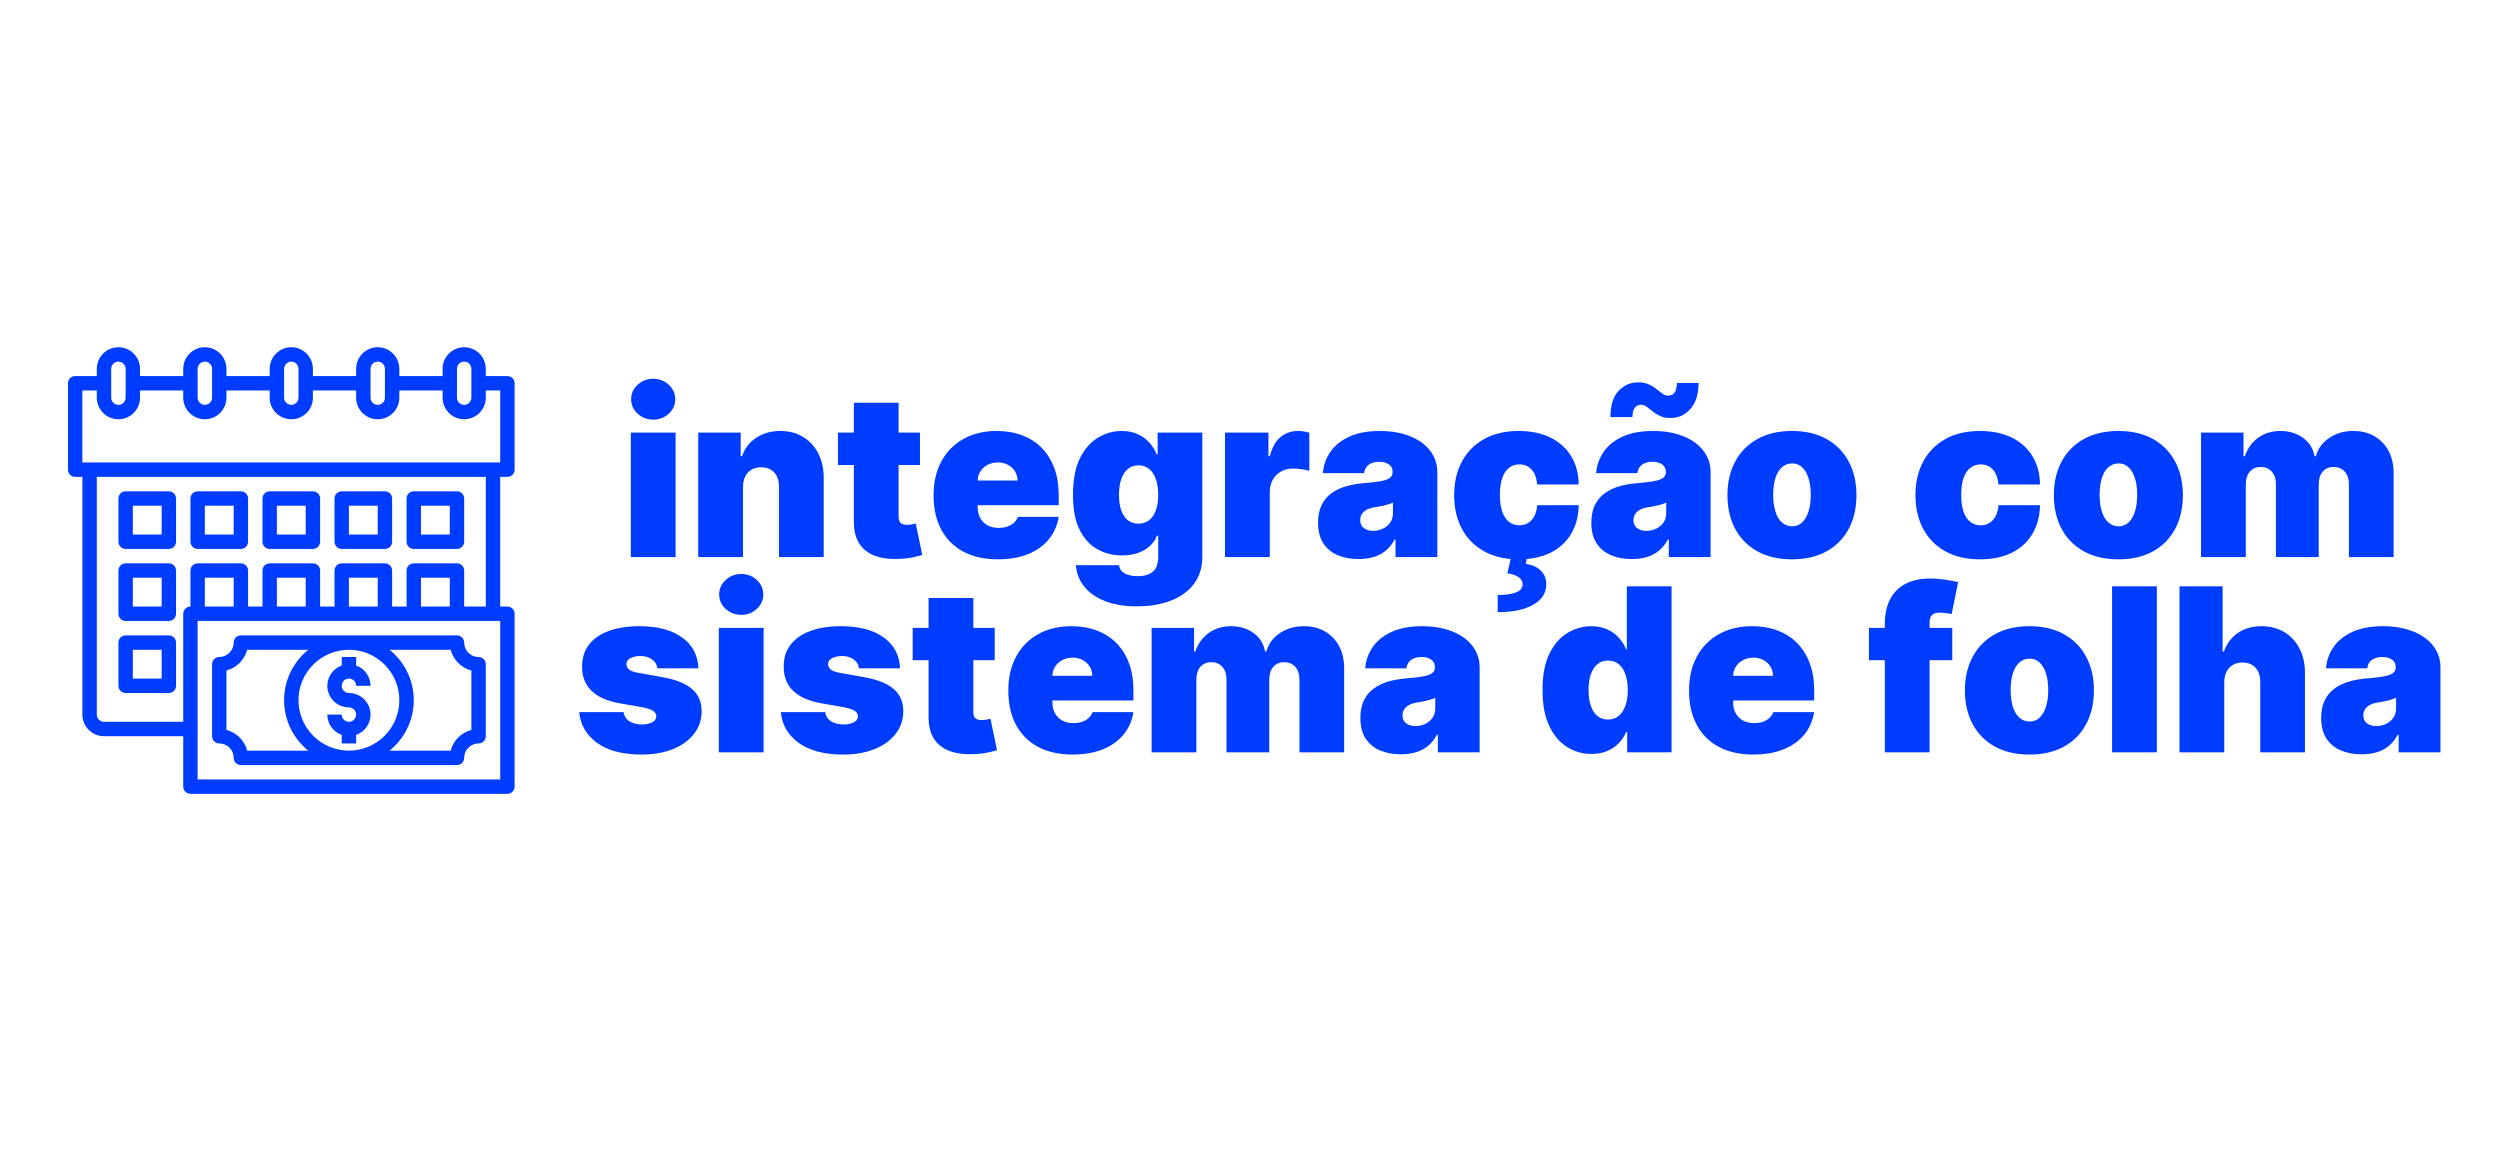
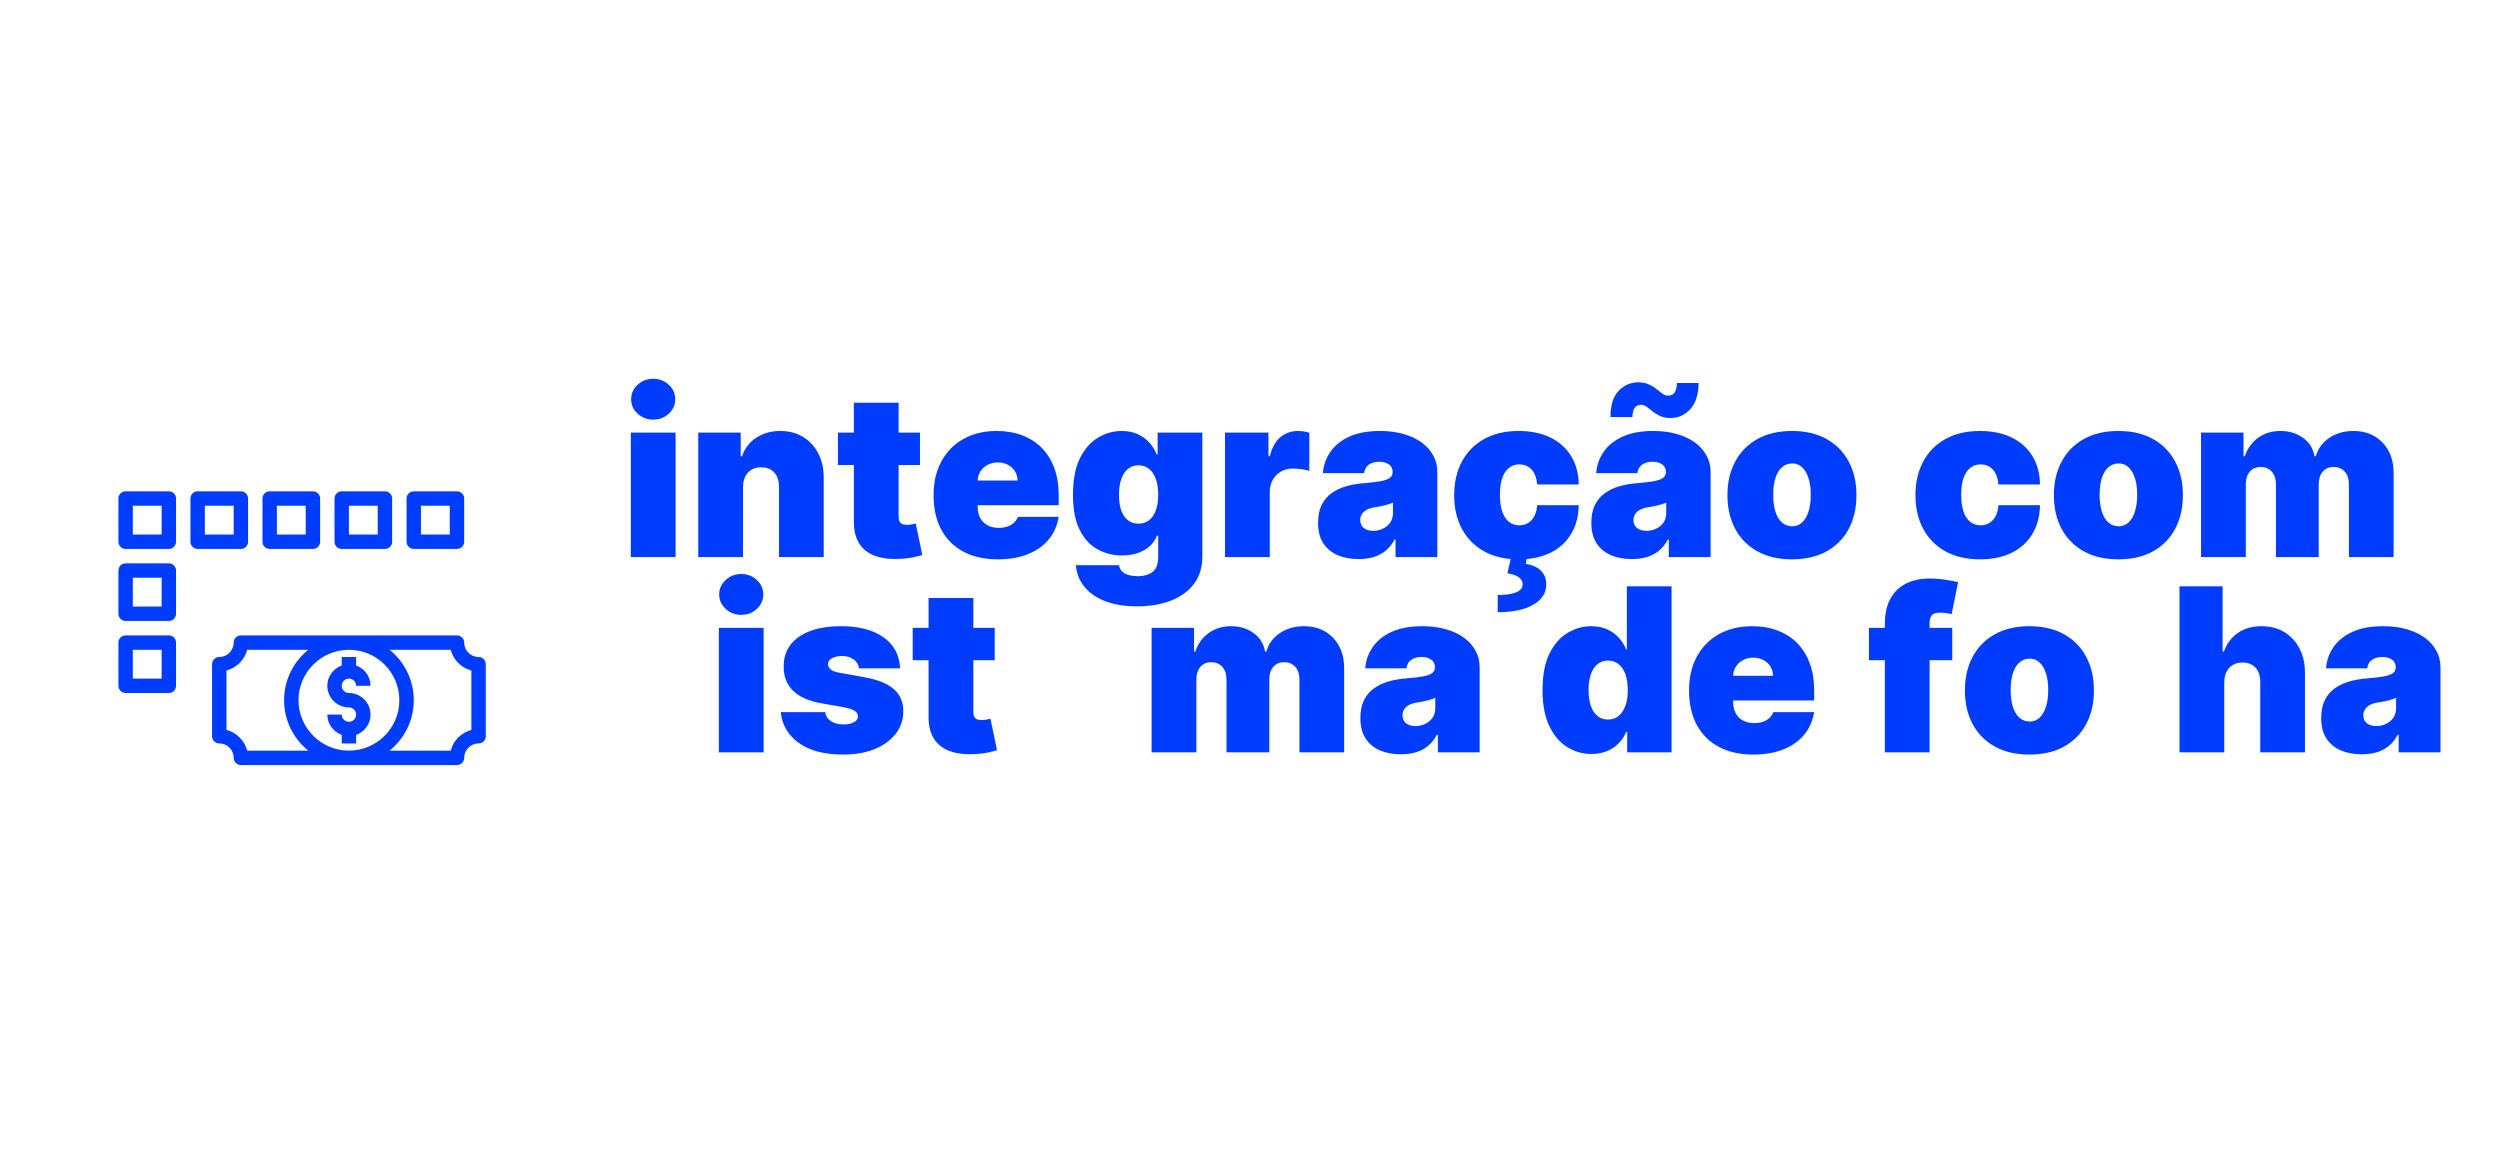
<svg xmlns="http://www.w3.org/2000/svg" width="768" zoomAndPan="magnify" viewBox="0 0 576 273.12" height="354" preserveAspectRatio="xMidYMid meet" version="1.0">
  <defs>
    <g />
    <clipPath id="35ab38b0de">
-       <path d="M 7.848 82.297 L 114 82.297 L 114 188.457 L 7.848 188.457 Z M 7.848 82.297 " clip-rule="nonzero" />
-     </clipPath>
+       </clipPath>
    <clipPath id="11f162e4cf">
      <rect x="0" width="446" y="0" height="113" />
    </clipPath>
  </defs>
  <g clip-path="url(#35ab38b0de)">
    <path fill="#003cfd" d="M 111.996 113.031 C 112.938 113.031 113.703 112.266 113.703 111.324 L 113.703 90.836 C 113.703 89.891 112.938 89.129 111.996 89.129 L 106.871 89.129 L 106.871 87.422 C 106.871 84.598 104.574 82.297 101.75 82.297 C 98.926 82.297 96.629 84.598 96.629 87.422 L 96.629 89.129 L 86.383 89.129 L 86.383 87.422 C 86.383 84.598 84.086 82.297 81.262 82.297 C 78.438 82.297 76.141 84.598 76.141 87.422 L 76.141 89.129 L 65.898 89.129 L 65.898 87.422 C 65.898 84.598 63.598 82.297 60.773 82.297 C 57.949 82.297 55.652 84.598 55.652 87.422 L 55.652 89.129 L 45.41 89.129 L 45.41 87.422 C 45.41 84.598 43.109 82.297 40.285 82.297 C 37.465 82.297 35.164 84.598 35.164 87.422 L 35.164 89.129 L 24.922 89.129 L 24.922 87.422 C 24.922 84.598 22.621 82.297 19.801 82.297 C 16.977 82.297 14.676 84.598 14.676 87.422 L 14.676 89.129 L 9.555 89.129 C 8.613 89.129 7.848 89.891 7.848 90.836 L 7.848 111.324 C 7.848 112.266 8.613 113.031 9.555 113.031 L 11.262 113.031 L 11.262 169.371 C 11.262 172.195 13.559 174.492 16.383 174.492 L 35.164 174.492 L 35.164 186.445 C 35.164 187.387 35.93 188.152 36.871 188.152 L 111.996 188.152 C 112.938 188.152 113.703 187.387 113.703 186.445 L 113.703 145.469 C 113.703 144.527 112.938 143.762 111.996 143.762 L 110.289 143.762 L 110.289 113.031 Z M 100.043 87.422 C 100.043 86.48 100.809 85.711 101.75 85.711 C 102.691 85.711 103.457 86.48 103.457 87.422 L 103.457 94.25 C 103.457 95.191 102.691 95.957 101.75 95.957 C 100.809 95.957 100.043 95.191 100.043 94.25 Z M 79.555 87.422 C 79.555 86.48 80.32 85.711 81.262 85.711 C 82.203 85.711 82.969 86.48 82.969 87.422 L 82.969 94.25 C 82.969 95.191 82.203 95.957 81.262 95.957 C 80.32 95.957 79.555 95.191 79.555 94.25 Z M 59.066 87.422 C 59.066 86.48 59.836 85.711 60.773 85.711 C 61.715 85.711 62.48 86.48 62.48 87.422 L 62.48 94.25 C 62.48 95.191 61.715 95.957 60.773 95.957 C 59.836 95.957 59.066 95.191 59.066 94.25 Z M 38.578 87.422 C 38.578 86.48 39.348 85.711 40.285 85.711 C 41.227 85.711 41.996 86.48 41.996 87.422 L 41.996 94.25 C 41.996 95.191 41.227 95.957 40.285 95.957 C 39.348 95.957 38.578 95.191 38.578 94.25 Z M 18.09 87.422 C 18.09 86.48 18.859 85.711 19.801 85.711 C 20.738 85.711 21.508 86.48 21.508 87.422 L 21.508 94.25 C 21.508 95.191 20.738 95.957 19.801 95.957 C 18.859 95.957 18.09 95.191 18.09 94.25 Z M 11.262 92.543 L 14.676 92.543 L 14.676 94.25 C 14.676 97.074 16.977 99.371 19.801 99.371 C 22.621 99.371 24.922 97.074 24.922 94.25 L 24.922 92.543 L 35.164 92.543 L 35.164 94.25 C 35.164 97.074 37.465 99.371 40.285 99.371 C 43.109 99.371 45.41 97.074 45.41 94.25 L 45.41 92.543 L 55.652 92.543 L 55.652 94.25 C 55.652 97.074 57.949 99.371 60.773 99.371 C 63.598 99.371 65.898 97.074 65.898 94.25 L 65.898 92.543 L 76.141 92.543 L 76.141 94.25 C 76.141 97.074 78.438 99.371 81.262 99.371 C 84.086 99.371 86.383 97.074 86.383 94.25 L 86.383 92.543 L 96.629 92.543 L 96.629 94.25 C 96.629 97.074 98.926 99.371 101.75 99.371 C 104.574 99.371 106.871 97.074 106.871 94.25 L 106.871 92.543 L 110.289 92.543 L 110.289 109.617 L 11.262 109.617 Z M 47.117 143.762 L 40.285 143.762 L 40.285 136.934 L 47.117 136.934 Z M 110.289 184.738 L 38.578 184.738 L 38.578 147.176 L 110.289 147.176 Z M 64.191 143.762 L 57.359 143.762 L 57.359 136.934 L 64.191 136.934 Z M 81.262 143.762 L 74.434 143.762 L 74.434 136.934 L 81.262 136.934 Z M 98.336 143.762 L 91.508 143.762 L 91.508 136.934 L 98.336 136.934 Z M 106.871 143.762 L 101.75 143.762 L 101.75 135.227 C 101.75 134.281 100.984 133.52 100.043 133.52 L 89.801 133.52 C 88.855 133.52 88.094 134.281 88.094 135.227 L 88.094 143.762 L 84.676 143.762 L 84.676 135.227 C 84.676 134.281 83.914 133.52 82.969 133.52 L 72.727 133.52 C 71.785 133.52 71.02 134.281 71.02 135.227 L 71.02 143.762 L 67.605 143.762 L 67.605 135.227 C 67.605 134.281 66.84 133.52 65.898 133.52 L 55.652 133.52 C 54.711 133.52 53.945 134.281 53.945 135.227 L 53.945 143.762 L 50.531 143.762 L 50.531 135.227 C 50.531 134.281 49.766 133.52 48.824 133.52 L 38.578 133.52 C 37.637 133.52 36.871 134.281 36.871 135.227 L 36.871 143.762 C 35.93 143.762 35.164 144.527 35.164 145.469 L 35.164 171.078 L 16.383 171.078 C 15.445 171.078 14.676 170.312 14.676 169.371 L 14.676 113.031 L 106.871 113.031 Z M 106.871 143.762 " fill-opacity="1" fill-rule="nonzero" />
  </g>
  <path fill="#003cfd" d="M 21.508 130.102 L 31.75 130.102 C 32.691 130.102 33.457 129.34 33.457 128.395 L 33.457 118.152 C 33.457 117.211 32.691 116.445 31.75 116.445 L 21.508 116.445 C 20.562 116.445 19.801 117.211 19.801 118.152 L 19.801 128.395 C 19.801 129.34 20.562 130.102 21.508 130.102 Z M 23.215 119.859 L 30.043 119.859 L 30.043 126.688 L 23.215 126.688 Z M 23.215 119.859 " fill-opacity="1" fill-rule="nonzero" />
  <path fill="#003cfd" d="M 38.578 130.102 L 48.824 130.102 C 49.766 130.102 50.531 129.34 50.531 128.395 L 50.531 118.152 C 50.531 117.211 49.766 116.445 48.824 116.445 L 38.578 116.445 C 37.637 116.445 36.871 117.211 36.871 118.152 L 36.871 128.395 C 36.871 129.34 37.637 130.102 38.578 130.102 Z M 40.285 119.859 L 47.117 119.859 L 47.117 126.688 L 40.285 126.688 Z M 40.285 119.859 " fill-opacity="1" fill-rule="nonzero" />
  <path fill="#003cfd" d="M 55.652 130.102 L 65.898 130.102 C 66.84 130.102 67.605 129.34 67.605 128.395 L 67.605 118.152 C 67.605 117.211 66.84 116.445 65.898 116.445 L 55.652 116.445 C 54.711 116.445 53.945 117.211 53.945 118.152 L 53.945 128.395 C 53.945 129.34 54.711 130.102 55.652 130.102 Z M 57.359 119.859 L 64.191 119.859 L 64.191 126.688 L 57.359 126.688 Z M 57.359 119.859 " fill-opacity="1" fill-rule="nonzero" />
  <path fill="#003cfd" d="M 72.727 130.102 L 82.969 130.102 C 83.914 130.102 84.676 129.34 84.676 128.395 L 84.676 118.152 C 84.676 117.211 83.914 116.445 82.969 116.445 L 72.727 116.445 C 71.785 116.445 71.02 117.211 71.02 118.152 L 71.02 128.395 C 71.02 129.34 71.785 130.102 72.727 130.102 Z M 74.434 119.859 L 81.262 119.859 L 81.262 126.688 L 74.434 126.688 Z M 74.434 119.859 " fill-opacity="1" fill-rule="nonzero" />
  <path fill="#003cfd" d="M 89.801 130.102 L 100.043 130.102 C 100.984 130.102 101.75 129.34 101.75 128.395 L 101.75 118.152 C 101.75 117.211 100.984 116.445 100.043 116.445 L 89.801 116.445 C 88.855 116.445 88.094 117.211 88.094 118.152 L 88.094 128.395 C 88.094 129.34 88.855 130.102 89.801 130.102 Z M 91.508 119.859 L 98.336 119.859 L 98.336 126.688 L 91.508 126.688 Z M 91.508 119.859 " fill-opacity="1" fill-rule="nonzero" />
  <path fill="#003cfd" d="M 21.508 147.176 L 31.75 147.176 C 32.691 147.176 33.457 146.41 33.457 145.469 L 33.457 135.227 C 33.457 134.281 32.691 133.52 31.75 133.52 L 21.508 133.52 C 20.562 133.52 19.801 134.281 19.801 135.227 L 19.801 145.469 C 19.801 146.41 20.562 147.176 21.508 147.176 Z M 23.215 136.934 L 30.043 136.934 L 30.043 143.762 L 23.215 143.762 Z M 23.215 136.934 " fill-opacity="1" fill-rule="nonzero" />
  <path fill="#003cfd" d="M 21.508 164.25 L 31.75 164.25 C 32.691 164.25 33.457 163.484 33.457 162.543 L 33.457 152.297 C 33.457 151.355 32.691 150.59 31.75 150.59 L 21.508 150.59 C 20.562 150.59 19.801 151.355 19.801 152.297 L 19.801 162.543 C 19.801 163.484 20.562 164.25 21.508 164.25 Z M 23.215 154.008 L 30.043 154.008 L 30.043 160.836 L 23.215 160.836 Z M 23.215 154.008 " fill-opacity="1" fill-rule="nonzero" />
  <path fill="#003cfd" d="M 74.434 160.836 C 75.375 160.836 76.141 161.602 76.141 162.543 L 79.555 162.543 C 79.555 160.32 78.121 158.441 76.141 157.734 L 76.141 155.715 L 72.727 155.715 L 72.727 157.734 C 70.742 158.441 69.312 160.32 69.312 162.543 C 69.312 165.367 71.609 167.664 74.434 167.664 C 75.375 167.664 76.141 168.43 76.141 169.371 C 76.141 170.312 75.375 171.078 74.434 171.078 C 73.492 171.078 72.727 170.312 72.727 169.371 L 69.312 169.371 C 69.312 171.594 70.742 173.473 72.727 174.18 L 72.727 176.203 L 76.141 176.203 L 76.141 174.18 C 78.121 173.473 79.555 171.594 79.555 169.371 C 79.555 166.547 77.258 164.25 74.434 164.25 C 73.492 164.25 72.727 163.484 72.727 162.543 C 72.727 161.602 73.492 160.836 74.434 160.836 Z M 74.434 160.836 " fill-opacity="1" fill-rule="nonzero" />
  <path fill="#003cfd" d="M 43.703 176.203 C 45.586 176.203 47.117 177.734 47.117 179.617 C 47.117 180.559 47.883 181.324 48.824 181.324 L 100.043 181.324 C 100.984 181.324 101.75 180.559 101.75 179.617 C 101.75 177.734 103.281 176.203 105.164 176.203 C 106.109 176.203 106.871 175.438 106.871 174.492 L 106.871 157.422 C 106.871 156.477 106.109 155.715 105.164 155.715 C 103.281 155.715 101.75 154.184 101.75 152.297 C 101.75 151.355 100.984 150.59 100.043 150.59 L 48.824 150.59 C 47.883 150.59 47.117 151.355 47.117 152.297 C 47.117 154.184 45.586 155.715 43.703 155.715 C 42.758 155.715 41.996 156.477 41.996 157.422 L 41.996 174.492 C 41.996 175.438 42.758 176.203 43.703 176.203 Z M 62.48 165.957 C 62.48 159.367 67.844 154.008 74.434 154.008 C 81.023 154.008 86.383 159.367 86.383 165.957 C 86.383 172.547 81.023 177.91 74.434 177.91 C 67.844 177.91 62.48 172.547 62.48 165.957 Z M 98.551 154.008 C 99.172 156.402 101.062 158.293 103.457 158.914 L 103.457 173.004 C 101.062 173.625 99.172 175.512 98.551 177.91 L 84.07 177.91 C 87.559 175.09 89.801 170.781 89.801 165.957 C 89.801 161.133 87.559 156.824 84.07 154.008 Z M 45.41 158.914 C 47.805 158.293 49.695 156.402 50.316 154.008 L 64.797 154.008 C 61.309 156.824 59.066 161.133 59.066 165.957 C 59.066 170.781 61.309 175.09 64.797 177.91 L 50.316 177.91 C 49.695 175.512 47.805 173.621 45.41 173 Z M 45.41 158.914 " fill-opacity="1" fill-rule="nonzero" />
  <g transform="matrix(1, 0, 0, 1, 127, 80)">
    <g clip-path="url(#11f162e4cf)">
      <g fill="#003cfd" fill-opacity="1">
        <g transform="translate(11.56, 52.037)">
          <g>
            <path d="M 2.688 0 L 2.688 -29.5 L 13.297 -29.5 L 13.297 0 Z M 8.016 -32.578 C 6.566 -32.578 5.328 -33.051 4.297 -34 C 3.273 -34.945 2.766 -36.086 2.766 -37.422 C 2.766 -38.754 3.273 -39.895 4.297 -40.844 C 5.328 -41.789 6.555 -42.266 7.984 -42.266 C 9.43 -42.266 10.664 -41.789 11.688 -40.844 C 12.707 -39.895 13.219 -38.754 13.219 -37.422 C 13.219 -36.086 12.707 -34.945 11.688 -34 C 10.664 -33.051 9.441 -32.578 8.016 -32.578 Z M 8.016 -32.578 " />
          </g>
        </g>
      </g>
      <g fill="#003cfd" fill-opacity="1">
        <g transform="translate(27.54, 52.037)">
          <g>
            <path d="M 13.297 -16.594 L 13.297 0 L 2.688 0 L 2.688 -29.5 L 12.75 -29.5 L 12.75 -23.891 L 13.062 -23.891 C 13.695 -25.766 14.828 -27.234 16.453 -28.297 C 18.078 -29.359 19.969 -29.891 22.125 -29.891 C 24.219 -29.891 26.035 -29.41 27.578 -28.453 C 29.117 -27.504 30.312 -26.195 31.156 -24.531 C 32.008 -22.863 32.43 -20.961 32.422 -18.828 L 32.422 0 L 21.828 0 L 21.828 -16.594 C 21.836 -18.051 21.469 -19.195 20.719 -20.031 C 19.969 -20.863 18.926 -21.281 17.594 -21.281 C 16.727 -21.281 15.969 -21.094 15.312 -20.719 C 14.664 -20.344 14.172 -19.805 13.828 -19.109 C 13.484 -18.41 13.305 -17.57 13.297 -16.594 Z M 13.297 -16.594 " />
          </g>
        </g>
      </g>
      <g fill="#003cfd" fill-opacity="1">
        <g transform="translate(62.498, 52.037)">
          <g>
            <path d="M 20.281 -29.5 L 20.281 -21.828 L 0.844 -21.828 L 0.844 -29.5 Z M 4.609 -36.578 L 15.219 -36.578 L 15.219 -9.484 C 15.219 -9.078 15.285 -8.734 15.422 -8.453 C 15.566 -8.18 15.785 -7.977 16.078 -7.844 C 16.367 -7.707 16.75 -7.641 17.219 -7.641 C 17.531 -7.641 17.898 -7.676 18.328 -7.75 C 18.766 -7.832 19.082 -7.898 19.281 -7.953 L 20.828 -0.5 C 20.348 -0.352 19.672 -0.18 18.797 0.016 C 17.922 0.223 16.879 0.359 15.672 0.422 C 13.242 0.547 11.203 0.297 9.547 -0.328 C 7.891 -0.961 6.645 -1.961 5.812 -3.328 C 4.988 -4.703 4.586 -6.422 4.609 -8.484 Z M 4.609 -36.578 " />
          </g>
        </g>
      </g>
      <g fill="#003cfd" fill-opacity="1">
        <g transform="translate(84.394, 52.037)">
          <g>
            <path d="M 16.828 0.531 C 13.68 0.531 10.969 -0.07 8.688 -1.281 C 6.414 -2.488 4.664 -4.227 3.438 -6.5 C 2.219 -8.77 1.609 -11.492 1.609 -14.672 C 1.609 -17.723 2.223 -20.391 3.453 -22.672 C 4.68 -24.953 6.414 -26.723 8.656 -27.984 C 10.906 -29.254 13.551 -29.891 16.594 -29.891 C 18.82 -29.891 20.836 -29.539 22.641 -28.844 C 24.453 -28.156 26 -27.156 27.281 -25.844 C 28.562 -24.531 29.547 -22.938 30.234 -21.062 C 30.922 -19.195 31.266 -17.094 31.266 -14.75 L 31.266 -12.297 L 4.922 -12.297 L 4.922 -18.141 L 21.516 -18.141 C 21.504 -18.984 21.289 -19.727 20.875 -20.375 C 20.457 -21.02 19.898 -21.523 19.203 -21.891 C 18.504 -22.254 17.711 -22.438 16.828 -22.438 C 15.973 -22.438 15.188 -22.254 14.469 -21.891 C 13.75 -21.523 13.176 -21.02 12.75 -20.375 C 12.32 -19.738 12.094 -18.992 12.062 -18.141 L 12.062 -11.828 C 12.062 -10.879 12.258 -10.035 12.656 -9.297 C 13.051 -8.555 13.617 -7.973 14.359 -7.547 C 15.109 -7.129 16.008 -6.922 17.062 -6.922 C 17.789 -6.922 18.457 -7.02 19.062 -7.219 C 19.676 -7.426 20.195 -7.723 20.625 -8.109 C 21.062 -8.504 21.383 -8.977 21.594 -9.531 L 31.266 -9.531 C 30.93 -7.477 30.145 -5.695 28.906 -4.188 C 27.664 -2.688 26.023 -1.523 23.984 -0.703 C 21.941 0.117 19.555 0.531 16.828 0.531 Z M 16.828 0.531 " />
          </g>
        </g>
      </g>
      <g fill="#003cfd" fill-opacity="1">
        <g transform="translate(117.277, 52.037)">
          <g>
            <path d="M 16.906 11.672 C 13.945 11.672 11.41 11.25 9.297 10.406 C 7.191 9.57 5.562 8.422 4.406 6.953 C 3.25 5.492 2.598 3.816 2.453 1.922 L 12.672 1.922 C 12.773 2.547 13.031 3.051 13.438 3.438 C 13.852 3.82 14.383 4.098 15.031 4.266 C 15.676 4.441 16.406 4.531 17.219 4.531 C 18.582 4.531 19.711 4.195 20.609 3.531 C 21.516 2.863 21.969 1.66 21.969 -0.078 L 21.969 -5.078 L 21.672 -5.078 C 21.285 -4.078 20.691 -3.227 19.891 -2.531 C 19.098 -1.832 18.145 -1.301 17.031 -0.938 C 15.926 -0.57 14.707 -0.391 13.375 -0.391 C 11.27 -0.391 9.336 -0.875 7.578 -1.844 C 5.816 -2.812 4.406 -4.352 3.344 -6.469 C 2.289 -8.582 1.766 -11.344 1.766 -14.75 C 1.766 -18.312 2.316 -21.207 3.422 -23.438 C 4.535 -25.664 5.973 -27.297 7.734 -28.328 C 9.492 -29.367 11.348 -29.891 13.297 -29.891 C 14.754 -29.891 16.031 -29.633 17.125 -29.125 C 18.227 -28.625 19.148 -27.953 19.891 -27.109 C 20.641 -26.273 21.207 -25.359 21.594 -24.359 L 21.828 -24.359 L 21.828 -29.5 L 32.422 -29.5 L 32.422 -0.078 C 32.422 2.422 31.773 4.539 30.484 6.281 C 29.203 8.031 27.395 9.363 25.062 10.281 C 22.738 11.207 20.02 11.672 16.906 11.672 Z M 17.281 -7.922 C 18.258 -7.922 19.098 -8.191 19.797 -8.734 C 20.492 -9.273 21.031 -10.051 21.406 -11.062 C 21.781 -12.082 21.969 -13.312 21.969 -14.75 C 21.969 -16.207 21.781 -17.457 21.406 -18.5 C 21.031 -19.551 20.492 -20.352 19.797 -20.906 C 19.098 -21.469 18.258 -21.75 17.281 -21.75 C 16.312 -21.75 15.484 -21.469 14.797 -20.906 C 14.109 -20.352 13.582 -19.551 13.219 -18.5 C 12.852 -17.457 12.672 -16.207 12.672 -14.75 C 12.672 -13.289 12.852 -12.051 13.219 -11.031 C 13.582 -10.02 14.109 -9.25 14.797 -8.719 C 15.484 -8.188 16.312 -7.922 17.281 -7.922 Z M 17.281 -7.922 " />
          </g>
        </g>
      </g>
      <g fill="#003cfd" fill-opacity="1">
        <g transform="translate(152.388, 52.037)">
          <g>
            <path d="M 2.688 0 L 2.688 -29.5 L 12.984 -29.5 L 12.984 -23.891 L 13.297 -23.891 C 13.828 -25.973 14.676 -27.492 15.844 -28.453 C 17.02 -29.41 18.398 -29.891 19.984 -29.891 C 20.441 -29.891 20.895 -29.852 21.344 -29.781 C 21.801 -29.707 22.242 -29.609 22.672 -29.484 L 22.672 -20.438 C 22.141 -20.613 21.488 -20.75 20.719 -20.844 C 19.957 -20.938 19.301 -20.984 18.75 -20.984 C 17.707 -20.984 16.773 -20.75 15.953 -20.281 C 15.129 -19.812 14.477 -19.156 14 -18.312 C 13.531 -17.477 13.297 -16.5 13.297 -15.375 L 13.297 0 Z M 2.688 0 " />
          </g>
        </g>
      </g>
      <g fill="#003cfd" fill-opacity="1">
        <g transform="translate(175.821, 52.037)">
          <g>
            <path d="M 10.906 0.469 C 9.031 0.469 7.367 0.156 5.922 -0.469 C 4.484 -1.094 3.352 -2.035 2.531 -3.297 C 1.719 -4.566 1.312 -6.18 1.312 -8.141 C 1.312 -9.754 1.582 -11.133 2.125 -12.281 C 2.676 -13.426 3.445 -14.363 4.438 -15.094 C 5.426 -15.82 6.578 -16.379 7.891 -16.766 C 9.203 -17.148 10.617 -17.398 12.141 -17.516 C 13.797 -17.648 15.125 -17.805 16.125 -17.984 C 17.133 -18.172 17.863 -18.43 18.312 -18.766 C 18.758 -19.109 18.984 -19.562 18.984 -20.125 L 18.984 -20.203 C 18.984 -20.973 18.688 -21.562 18.094 -21.969 C 17.508 -22.383 16.754 -22.594 15.828 -22.594 C 14.816 -22.594 13.992 -22.367 13.359 -21.922 C 12.723 -21.484 12.344 -20.812 12.219 -19.906 L 2.453 -19.906 C 2.586 -21.695 3.16 -23.348 4.172 -24.859 C 5.191 -26.379 6.68 -27.598 8.641 -28.516 C 10.598 -29.43 13.047 -29.891 15.984 -29.891 C 18.098 -29.891 19.992 -29.641 21.672 -29.141 C 23.348 -28.648 24.773 -27.969 25.953 -27.094 C 27.129 -26.219 28.023 -25.191 28.641 -24.016 C 29.266 -22.848 29.578 -21.578 29.578 -20.203 L 29.578 0 L 19.672 0 L 19.672 -4.156 L 19.438 -4.156 C 18.852 -3.051 18.141 -2.16 17.297 -1.484 C 16.461 -0.805 15.508 -0.312 14.438 0 C 13.363 0.312 12.188 0.469 10.906 0.469 Z M 14.375 -6.219 C 15.176 -6.219 15.93 -6.383 16.641 -6.719 C 17.359 -7.051 17.941 -7.531 18.391 -8.156 C 18.836 -8.789 19.062 -9.555 19.062 -10.453 L 19.062 -12.906 C 18.781 -12.789 18.477 -12.68 18.156 -12.578 C 17.844 -12.473 17.508 -12.375 17.156 -12.281 C 16.812 -12.195 16.441 -12.113 16.047 -12.031 C 15.66 -11.957 15.254 -11.891 14.828 -11.828 C 14.004 -11.703 13.332 -11.492 12.812 -11.203 C 12.301 -10.922 11.922 -10.57 11.672 -10.156 C 11.422 -9.738 11.297 -9.273 11.297 -8.766 C 11.297 -7.941 11.582 -7.312 12.156 -6.875 C 12.738 -6.438 13.477 -6.219 14.375 -6.219 Z M 14.375 -6.219 " />
          </g>
        </g>
      </g>
      <g fill="#003cfd" fill-opacity="1">
        <g transform="translate(207.782, 52.037)">
          <g>
            <path d="M 16.906 0.531 C 13.707 0.531 10.969 -0.102 8.688 -1.375 C 6.406 -2.645 4.656 -4.422 3.438 -6.703 C 2.219 -8.992 1.609 -11.648 1.609 -14.672 C 1.609 -17.691 2.219 -20.344 3.438 -22.625 C 4.656 -24.914 6.406 -26.695 8.688 -27.969 C 10.969 -29.25 13.707 -29.891 16.906 -29.891 C 19.801 -29.891 22.305 -29.367 24.422 -28.328 C 26.547 -27.285 28.188 -25.812 29.344 -23.906 C 30.508 -22 31.102 -19.77 31.125 -17.219 L 21.281 -17.219 C 21.145 -18.758 20.703 -19.938 19.953 -20.75 C 19.203 -21.562 18.238 -21.969 17.062 -21.969 C 16.133 -21.969 15.32 -21.703 14.625 -21.172 C 13.938 -20.641 13.398 -19.836 13.016 -18.766 C 12.641 -17.703 12.453 -16.363 12.453 -14.75 C 12.453 -13.133 12.641 -11.789 13.016 -10.719 C 13.398 -9.656 13.938 -8.859 14.625 -8.328 C 15.32 -7.797 16.133 -7.531 17.062 -7.531 C 17.844 -7.531 18.531 -7.711 19.125 -8.078 C 19.727 -8.441 20.219 -8.977 20.594 -9.688 C 20.977 -10.395 21.207 -11.266 21.281 -12.297 L 31.125 -12.297 C 31.082 -9.691 30.484 -7.426 29.328 -5.5 C 28.18 -3.57 26.551 -2.082 24.438 -1.031 C 22.332 0.008 19.82 0.531 16.906 0.531 Z M 15.141 -0.156 L 18.906 -0.156 L 18.594 1.609 C 20.125 1.836 21.312 2.375 22.156 3.219 C 23 4.07 23.426 5.125 23.438 6.375 C 23.469 8.445 22.453 10.078 20.391 11.266 C 18.336 12.461 15.516 13.062 11.922 13.062 L 11.922 8.984 C 13.805 8.984 15.25 8.781 16.25 8.375 C 17.25 7.977 17.773 7.391 17.828 6.609 C 17.879 5.891 17.598 5.297 16.984 4.828 C 16.379 4.359 15.457 4.031 14.219 3.844 Z M 15.141 -0.156 " />
          </g>
        </g>
      </g>
      <g fill="#003cfd" fill-opacity="1">
        <g transform="translate(240.589, 52.037)">
          <g>
            <path d="M 10.906 0.469 C 9.031 0.469 7.367 0.156 5.922 -0.469 C 4.484 -1.094 3.352 -2.035 2.531 -3.297 C 1.719 -4.566 1.312 -6.18 1.312 -8.141 C 1.312 -9.754 1.582 -11.133 2.125 -12.281 C 2.676 -13.426 3.445 -14.363 4.438 -15.094 C 5.426 -15.82 6.578 -16.379 7.891 -16.766 C 9.203 -17.148 10.617 -17.398 12.141 -17.516 C 13.797 -17.648 15.125 -17.805 16.125 -17.984 C 17.133 -18.172 17.863 -18.43 18.312 -18.766 C 18.758 -19.109 18.984 -19.562 18.984 -20.125 L 18.984 -20.203 C 18.984 -20.973 18.688 -21.562 18.094 -21.969 C 17.508 -22.383 16.754 -22.594 15.828 -22.594 C 14.816 -22.594 13.992 -22.367 13.359 -21.922 C 12.723 -21.484 12.344 -20.812 12.219 -19.906 L 2.453 -19.906 C 2.586 -21.695 3.16 -23.348 4.172 -24.859 C 5.191 -26.379 6.68 -27.598 8.641 -28.516 C 10.598 -29.43 13.047 -29.891 15.984 -29.891 C 18.098 -29.891 19.992 -29.641 21.672 -29.141 C 23.348 -28.648 24.773 -27.969 25.953 -27.094 C 27.129 -26.219 28.023 -25.191 28.641 -24.016 C 29.266 -22.848 29.578 -21.578 29.578 -20.203 L 29.578 0 L 19.672 0 L 19.672 -4.156 L 19.438 -4.156 C 18.852 -3.051 18.141 -2.16 17.297 -1.484 C 16.461 -0.805 15.508 -0.312 14.438 0 C 13.363 0.312 12.188 0.469 10.906 0.469 Z M 14.375 -6.219 C 15.176 -6.219 15.93 -6.383 16.641 -6.719 C 17.359 -7.051 17.941 -7.531 18.391 -8.156 C 18.836 -8.789 19.062 -9.555 19.062 -10.453 L 19.062 -12.906 C 18.781 -12.789 18.477 -12.68 18.156 -12.578 C 17.844 -12.473 17.508 -12.375 17.156 -12.281 C 16.812 -12.195 16.441 -12.113 16.047 -12.031 C 15.66 -11.957 15.254 -11.891 14.828 -11.828 C 14.004 -11.703 13.332 -11.492 12.812 -11.203 C 12.301 -10.922 11.922 -10.57 11.672 -10.156 C 11.422 -9.738 11.297 -9.273 11.297 -8.766 C 11.297 -7.941 11.582 -7.312 12.156 -6.875 C 12.738 -6.438 13.477 -6.219 14.375 -6.219 Z M 11.062 -33.188 L 5.844 -33.188 C 5.844 -35.957 6.473 -38.016 7.734 -39.359 C 9.004 -40.711 10.551 -41.398 12.375 -41.422 C 13.375 -41.422 14.223 -41.258 14.922 -40.938 C 15.617 -40.625 16.227 -40.254 16.75 -39.828 C 17.27 -39.41 17.742 -39.047 18.172 -38.734 C 18.609 -38.422 19.055 -38.266 19.516 -38.266 C 20.254 -38.273 20.781 -38.539 21.094 -39.062 C 21.414 -39.594 21.582 -40.328 21.594 -41.266 L 26.734 -41.266 C 26.703 -38.547 26.051 -36.488 24.781 -35.094 C 23.52 -33.695 21.992 -32.988 20.203 -32.969 C 19.203 -32.945 18.352 -33.098 17.656 -33.422 C 16.957 -33.742 16.352 -34.113 15.844 -34.531 C 15.344 -34.945 14.875 -35.312 14.438 -35.625 C 14.008 -35.945 13.551 -36.109 13.062 -36.109 C 12.445 -36.109 11.957 -35.863 11.594 -35.375 C 11.238 -34.883 11.062 -34.156 11.062 -33.188 Z M 11.062 -33.188 " />
          </g>
        </g>
      </g>
      <g fill="#003cfd" fill-opacity="1">
        <g transform="translate(272.55, 52.037)">
          <g>
            <path d="M 16.906 0.531 C 13.707 0.531 10.969 -0.102 8.688 -1.375 C 6.406 -2.645 4.656 -4.422 3.438 -6.703 C 2.219 -8.992 1.609 -11.648 1.609 -14.672 C 1.609 -17.691 2.219 -20.344 3.438 -22.625 C 4.656 -24.914 6.406 -26.695 8.688 -27.969 C 10.969 -29.25 13.707 -29.891 16.906 -29.891 C 20.102 -29.891 22.844 -29.25 25.125 -27.969 C 27.406 -26.695 29.148 -24.914 30.359 -22.625 C 31.578 -20.344 32.188 -17.691 32.188 -14.672 C 32.188 -11.648 31.578 -8.992 30.359 -6.703 C 29.148 -4.422 27.406 -2.645 25.125 -1.375 C 22.844 -0.102 20.102 0.531 16.906 0.531 Z M 16.984 -7.297 C 17.879 -7.297 18.648 -7.598 19.297 -8.203 C 19.953 -8.805 20.457 -9.664 20.812 -10.781 C 21.176 -11.895 21.359 -13.219 21.359 -14.75 C 21.359 -16.301 21.176 -17.629 20.812 -18.734 C 20.457 -19.848 19.953 -20.703 19.297 -21.297 C 18.648 -21.898 17.879 -22.203 16.984 -22.203 C 16.035 -22.203 15.219 -21.898 14.531 -21.297 C 13.852 -20.703 13.336 -19.848 12.984 -18.734 C 12.629 -17.629 12.453 -16.301 12.453 -14.75 C 12.453 -13.219 12.629 -11.895 12.984 -10.781 C 13.336 -9.664 13.852 -8.805 14.531 -8.203 C 15.219 -7.598 16.035 -7.297 16.984 -7.297 Z M 16.984 -7.297 " />
          </g>
        </g>
      </g>
      <g fill="#003cfd" fill-opacity="1">
        <g transform="translate(306.355, 52.037)">
          <g />
        </g>
      </g>
      <g fill="#003cfd" fill-opacity="1">
        <g transform="translate(317.111, 52.037)">
          <g>
            <path d="M 16.906 0.531 C 13.707 0.531 10.969 -0.102 8.688 -1.375 C 6.406 -2.645 4.656 -4.422 3.438 -6.703 C 2.219 -8.992 1.609 -11.648 1.609 -14.672 C 1.609 -17.691 2.219 -20.344 3.438 -22.625 C 4.656 -24.914 6.406 -26.695 8.688 -27.969 C 10.969 -29.25 13.707 -29.891 16.906 -29.891 C 19.801 -29.891 22.305 -29.367 24.422 -28.328 C 26.547 -27.285 28.188 -25.812 29.344 -23.906 C 30.508 -22 31.102 -19.77 31.125 -17.219 L 21.281 -17.219 C 21.145 -18.758 20.703 -19.938 19.953 -20.75 C 19.203 -21.562 18.238 -21.969 17.062 -21.969 C 16.133 -21.969 15.32 -21.703 14.625 -21.172 C 13.938 -20.641 13.398 -19.836 13.016 -18.766 C 12.641 -17.703 12.453 -16.363 12.453 -14.75 C 12.453 -13.133 12.641 -11.789 13.016 -10.719 C 13.398 -9.656 13.938 -8.859 14.625 -8.328 C 15.32 -7.797 16.133 -7.531 17.062 -7.531 C 17.844 -7.531 18.531 -7.711 19.125 -8.078 C 19.727 -8.441 20.219 -8.977 20.594 -9.688 C 20.977 -10.395 21.207 -11.266 21.281 -12.297 L 31.125 -12.297 C 31.082 -9.691 30.484 -7.426 29.328 -5.5 C 28.18 -3.57 26.551 -2.082 24.438 -1.031 C 22.332 0.008 19.82 0.531 16.906 0.531 Z M 16.906 0.531 " />
          </g>
        </g>
      </g>
      <g fill="#003cfd" fill-opacity="1">
        <g transform="translate(349.917, 52.037)">
          <g>
            <path d="M 16.906 0.531 C 13.707 0.531 10.969 -0.102 8.688 -1.375 C 6.406 -2.645 4.656 -4.422 3.438 -6.703 C 2.219 -8.992 1.609 -11.648 1.609 -14.672 C 1.609 -17.691 2.219 -20.344 3.438 -22.625 C 4.656 -24.914 6.406 -26.695 8.688 -27.969 C 10.969 -29.25 13.707 -29.891 16.906 -29.891 C 20.102 -29.891 22.844 -29.25 25.125 -27.969 C 27.406 -26.695 29.148 -24.914 30.359 -22.625 C 31.578 -20.344 32.188 -17.691 32.188 -14.672 C 32.188 -11.648 31.578 -8.992 30.359 -6.703 C 29.148 -4.422 27.406 -2.645 25.125 -1.375 C 22.844 -0.102 20.102 0.531 16.906 0.531 Z M 16.984 -7.297 C 17.879 -7.297 18.648 -7.598 19.297 -8.203 C 19.953 -8.805 20.457 -9.664 20.812 -10.781 C 21.176 -11.895 21.359 -13.219 21.359 -14.75 C 21.359 -16.301 21.176 -17.629 20.812 -18.734 C 20.457 -19.848 19.953 -20.703 19.297 -21.297 C 18.648 -21.898 17.879 -22.203 16.984 -22.203 C 16.035 -22.203 15.219 -21.898 14.531 -21.297 C 13.852 -20.703 13.336 -19.848 12.984 -18.734 C 12.629 -17.629 12.453 -16.301 12.453 -14.75 C 12.453 -13.219 12.629 -11.895 12.984 -10.781 C 13.336 -9.664 13.852 -8.805 14.531 -8.203 C 15.219 -7.598 16.035 -7.297 16.984 -7.297 Z M 16.984 -7.297 " />
          </g>
        </g>
      </g>
      <g fill="#003cfd" fill-opacity="1">
        <g transform="translate(383.722, 52.037)">
          <g>
            <path d="M 2.688 0 L 2.688 -29.5 L 12.75 -29.5 L 12.75 -23.891 L 13.062 -23.891 C 13.676 -25.734 14.723 -27.191 16.203 -28.266 C 17.691 -29.348 19.461 -29.891 21.516 -29.891 C 23.586 -29.891 25.375 -29.344 26.875 -28.25 C 28.375 -27.156 29.273 -25.703 29.578 -23.891 L 29.891 -23.891 C 30.391 -25.703 31.453 -27.156 33.078 -28.25 C 34.703 -29.344 36.609 -29.891 38.797 -29.891 C 41.629 -29.891 43.926 -28.977 45.688 -27.156 C 47.445 -25.344 48.328 -22.926 48.328 -19.906 L 48.328 0 L 37.734 0 L 37.734 -17.219 C 37.734 -18.508 37.406 -19.52 36.75 -20.25 C 36.094 -20.988 35.211 -21.359 34.109 -21.359 C 33.023 -21.359 32.164 -20.988 31.531 -20.25 C 30.895 -19.52 30.578 -18.508 30.578 -17.219 L 30.578 0 L 20.438 0 L 20.438 -17.219 C 20.438 -18.508 20.109 -19.52 19.453 -20.25 C 18.805 -20.988 17.93 -21.359 16.828 -21.359 C 16.098 -21.359 15.469 -21.191 14.938 -20.859 C 14.414 -20.523 14.008 -20.047 13.719 -19.422 C 13.438 -18.805 13.297 -18.07 13.297 -17.219 L 13.297 0 Z M 2.688 0 " />
          </g>
        </g>
      </g>
      <g fill="#003cfd" fill-opacity="1">
        <g transform="translate(0.615, 98.309)">
          <g>
+             </g>
+         </g>
+       </g>
+       <g fill="#003cfd" fill-opacity="1">
+         <g transform="translate(32.422, 98.309)">
+           <g>
+             <path d="M 2.688 0 L 2.688 -29.5 L 13.297 -29.5 L 13.297 0 Z M 8.016 -32.578 C 6.566 -32.578 5.328 -33.051 4.297 -34 C 3.273 -34.945 2.766 -36.086 2.766 -37.422 C 2.766 -38.754 3.273 -39.895 4.297 -40.844 C 5.328 -41.789 6.555 -42.266 7.984 -42.266 C 9.43 -42.266 10.664 -41.789 11.688 -40.844 C 12.707 -39.895 13.219 -38.754 13.219 -37.422 C 13.219 -36.086 12.707 -34.945 11.688 -34 C 10.664 -33.051 9.441 -32.578 8.016 -32.578 Z M 8.016 -32.578 " />
+           </g>
+         </g>
+       </g>
+       <g fill="#003cfd" fill-opacity="1">
+         <g transform="translate(48.403, 98.309)">
+           <g>
            <path d="M 29.656 -19.906 L 19.906 -19.906 C 19.852 -20.5 19.641 -21.016 19.266 -21.453 C 18.891 -21.891 18.41 -22.227 17.828 -22.469 C 17.254 -22.707 16.613 -22.828 15.906 -22.828 C 15 -22.828 14.219 -22.66 13.562 -22.328 C 12.906 -21.992 12.582 -21.52 12.594 -20.906 C 12.582 -20.469 12.77 -20.062 13.156 -19.688 C 13.551 -19.312 14.312 -19.023 15.438 -18.828 L 21.438 -17.75 C 24.457 -17.195 26.707 -16.27 28.188 -14.969 C 29.664 -13.676 30.41 -11.941 30.422 -9.766 C 30.41 -7.66 29.785 -5.836 28.547 -4.297 C 27.316 -2.754 25.633 -1.562 23.5 -0.719 C 21.363 0.113 18.938 0.531 16.219 0.531 C 11.707 0.531 8.18 -0.391 5.641 -2.234 C 3.098 -4.078 1.68 -6.508 1.391 -9.531 L 11.906 -9.531 C 12.051 -8.594 12.516 -7.867 13.297 -7.359 C 14.086 -6.859 15.086 -6.609 16.297 -6.609 C 17.266 -6.609 18.066 -6.773 18.703 -7.109 C 19.336 -7.441 19.66 -7.914 19.672 -8.531 C 19.66 -9.094 19.379 -9.539 18.828 -9.875 C 18.285 -10.207 17.441 -10.477 16.297 -10.688 L 11.062 -11.609 C 8.051 -12.129 5.797 -13.125 4.297 -14.594 C 2.805 -16.07 2.066 -17.969 2.078 -20.281 C 2.066 -22.332 2.609 -24.07 3.703 -25.5 C 4.797 -26.926 6.363 -28.016 8.406 -28.766 C 10.445 -29.516 12.867 -29.891 15.672 -29.891 C 19.941 -29.891 23.305 -29.004 25.766 -27.234 C 28.234 -25.473 29.531 -23.031 29.656 -19.906 Z M 29.656 -19.906 " />
          </g>
        </g>
      </g>
      <g fill="#003cfd" fill-opacity="1">
-         <g transform="translate(32.422, 98.309)">
-           <g>
-             <path d="M 2.688 0 L 2.688 -29.5 L 13.297 -29.5 L 13.297 0 Z M 8.016 -32.578 C 6.566 -32.578 5.328 -33.051 4.297 -34 C 3.273 -34.945 2.766 -36.086 2.766 -37.422 C 2.766 -38.754 3.273 -39.895 4.297 -40.844 C 5.328 -41.789 6.555 -42.266 7.984 -42.266 C 9.43 -42.266 10.664 -41.789 11.688 -40.844 C 12.707 -39.895 13.219 -38.754 13.219 -37.422 C 13.219 -36.086 12.707 -34.945 11.688 -34 C 10.664 -33.051 9.441 -32.578 8.016 -32.578 Z M 8.016 -32.578 " />
-           </g>
-         </g>
-       </g>
-       <g fill="#003cfd" fill-opacity="1">
-         <g transform="translate(48.403, 98.309)">
-           <g>
-             <path d="M 29.656 -19.906 L 19.906 -19.906 C 19.852 -20.5 19.641 -21.016 19.266 -21.453 C 18.891 -21.891 18.41 -22.227 17.828 -22.469 C 17.254 -22.707 16.613 -22.828 15.906 -22.828 C 15 -22.828 14.219 -22.66 13.562 -22.328 C 12.906 -21.992 12.582 -21.52 12.594 -20.906 C 12.582 -20.469 12.77 -20.062 13.156 -19.688 C 13.551 -19.312 14.312 -19.023 15.438 -18.828 L 21.438 -17.75 C 24.457 -17.195 26.707 -16.27 28.188 -14.969 C 29.664 -13.676 30.41 -11.941 30.422 -9.766 C 30.41 -7.66 29.785 -5.836 28.547 -4.297 C 27.316 -2.754 25.633 -1.562 23.5 -0.719 C 21.363 0.113 18.938 0.531 16.219 0.531 C 11.707 0.531 8.18 -0.391 5.641 -2.234 C 3.098 -4.078 1.68 -6.508 1.391 -9.531 L 11.906 -9.531 C 12.051 -8.594 12.516 -7.867 13.297 -7.359 C 14.086 -6.859 15.086 -6.609 16.297 -6.609 C 17.266 -6.609 18.066 -6.773 18.703 -7.109 C 19.336 -7.441 19.66 -7.914 19.672 -8.531 C 19.66 -9.094 19.379 -9.539 18.828 -9.875 C 18.285 -10.207 17.441 -10.477 16.297 -10.688 L 11.062 -11.609 C 8.051 -12.129 5.797 -13.125 4.297 -14.594 C 2.805 -16.07 2.066 -17.969 2.078 -20.281 C 2.066 -22.332 2.609 -24.07 3.703 -25.5 C 4.797 -26.926 6.363 -28.016 8.406 -28.766 C 10.445 -29.516 12.867 -29.891 15.672 -29.891 C 19.941 -29.891 23.305 -29.004 25.766 -27.234 C 28.234 -25.473 29.531 -23.031 29.656 -19.906 Z M 29.656 -19.906 " />
-           </g>
-         </g>
-       </g>
-       <g fill="#003cfd" fill-opacity="1">
        <g transform="translate(80.21, 98.309)">
          <g>
            <path d="M 20.281 -29.5 L 20.281 -21.828 L 0.844 -21.828 L 0.844 -29.5 Z M 4.609 -36.578 L 15.219 -36.578 L 15.219 -9.484 C 15.219 -9.078 15.285 -8.734 15.422 -8.453 C 15.566 -8.18 15.785 -7.977 16.078 -7.844 C 16.367 -7.707 16.75 -7.641 17.219 -7.641 C 17.531 -7.641 17.898 -7.676 18.328 -7.75 C 18.766 -7.832 19.082 -7.898 19.281 -7.953 L 20.828 -0.5 C 20.348 -0.352 19.672 -0.18 18.797 0.016 C 17.922 0.223 16.879 0.359 15.672 0.422 C 13.242 0.547 11.203 0.297 9.547 -0.328 C 7.891 -0.961 6.645 -1.961 5.812 -3.328 C 4.988 -4.703 4.586 -6.422 4.609 -8.484 Z M 4.609 -36.578 " />
          </g>
        </g>
      </g>
      <g fill="#003cfd" fill-opacity="1">
        <g transform="translate(102.107, 98.309)">
          <g>
-             <path d="M 16.828 0.531 C 13.68 0.531 10.969 -0.07 8.688 -1.281 C 6.414 -2.488 4.664 -4.227 3.438 -6.5 C 2.219 -8.77 1.609 -11.492 1.609 -14.672 C 1.609 -17.723 2.223 -20.391 3.453 -22.672 C 4.68 -24.953 6.414 -26.723 8.656 -27.984 C 10.906 -29.254 13.551 -29.891 16.594 -29.891 C 18.82 -29.891 20.836 -29.539 22.641 -28.844 C 24.453 -28.156 26 -27.156 27.281 -25.844 C 28.562 -24.531 29.547 -22.938 30.234 -21.062 C 30.922 -19.195 31.266 -17.094 31.266 -14.75 L 31.266 -12.297 L 4.922 -12.297 L 4.922 -18.141 L 21.516 -18.141 C 21.504 -18.984 21.289 -19.727 20.875 -20.375 C 20.457 -21.02 19.898 -21.523 19.203 -21.891 C 18.504 -22.254 17.711 -22.438 16.828 -22.438 C 15.973 -22.438 15.188 -22.254 14.469 -21.891 C 13.75 -21.523 13.176 -21.02 12.75 -20.375 C 12.32 -19.738 12.094 -18.992 12.062 -18.141 L 12.062 -11.828 C 12.062 -10.879 12.258 -10.035 12.656 -9.297 C 13.051 -8.555 13.617 -7.973 14.359 -7.547 C 15.109 -7.129 16.008 -6.922 17.062 -6.922 C 17.789 -6.922 18.457 -7.02 19.062 -7.219 C 19.676 -7.426 20.195 -7.723 20.625 -8.109 C 21.062 -8.504 21.383 -8.977 21.594 -9.531 L 31.266 -9.531 C 30.93 -7.477 30.145 -5.695 28.906 -4.188 C 27.664 -2.688 26.023 -1.523 23.984 -0.703 C 21.941 0.117 19.555 0.531 16.828 0.531 Z M 16.828 0.531 " />
-           </g>
+             </g>
        </g>
      </g>
      <g fill="#003cfd" fill-opacity="1">
        <g transform="translate(134.99, 98.309)">
          <g>
            <path d="M 2.688 0 L 2.688 -29.5 L 12.75 -29.5 L 12.75 -23.891 L 13.062 -23.891 C 13.676 -25.734 14.723 -27.191 16.203 -28.266 C 17.691 -29.348 19.461 -29.891 21.516 -29.891 C 23.586 -29.891 25.375 -29.344 26.875 -28.25 C 28.375 -27.156 29.273 -25.703 29.578 -23.891 L 29.891 -23.891 C 30.391 -25.703 31.453 -27.156 33.078 -28.25 C 34.703 -29.344 36.609 -29.891 38.797 -29.891 C 41.629 -29.891 43.926 -28.977 45.688 -27.156 C 47.445 -25.344 48.328 -22.926 48.328 -19.906 L 48.328 0 L 37.734 0 L 37.734 -17.219 C 37.734 -18.508 37.406 -19.52 36.75 -20.25 C 36.094 -20.988 35.211 -21.359 34.109 -21.359 C 33.023 -21.359 32.164 -20.988 31.531 -20.25 C 30.895 -19.52 30.578 -18.508 30.578 -17.219 L 30.578 0 L 20.438 0 L 20.438 -17.219 C 20.438 -18.508 20.109 -19.52 19.453 -20.25 C 18.805 -20.988 17.93 -21.359 16.828 -21.359 C 16.098 -21.359 15.469 -21.191 14.938 -20.859 C 14.414 -20.523 14.008 -20.047 13.719 -19.422 C 13.438 -18.805 13.297 -18.07 13.297 -17.219 L 13.297 0 Z M 2.688 0 " />
          </g>
        </g>
      </g>
      <g fill="#003cfd" fill-opacity="1">
        <g transform="translate(185.851, 98.309)">
          <g>
            <path d="M 10.906 0.469 C 9.031 0.469 7.367 0.156 5.922 -0.469 C 4.484 -1.094 3.352 -2.035 2.531 -3.297 C 1.719 -4.566 1.312 -6.18 1.312 -8.141 C 1.312 -9.754 1.582 -11.133 2.125 -12.281 C 2.676 -13.426 3.445 -14.363 4.438 -15.094 C 5.426 -15.82 6.578 -16.379 7.891 -16.766 C 9.203 -17.148 10.617 -17.398 12.141 -17.516 C 13.797 -17.648 15.125 -17.805 16.125 -17.984 C 17.133 -18.172 17.863 -18.43 18.312 -18.766 C 18.758 -19.109 18.984 -19.562 18.984 -20.125 L 18.984 -20.203 C 18.984 -20.973 18.688 -21.562 18.094 -21.969 C 17.508 -22.383 16.754 -22.594 15.828 -22.594 C 14.816 -22.594 13.992 -22.367 13.359 -21.922 C 12.723 -21.484 12.344 -20.812 12.219 -19.906 L 2.453 -19.906 C 2.586 -21.695 3.16 -23.348 4.172 -24.859 C 5.191 -26.379 6.68 -27.598 8.641 -28.516 C 10.598 -29.43 13.047 -29.891 15.984 -29.891 C 18.098 -29.891 19.992 -29.641 21.672 -29.141 C 23.348 -28.648 24.773 -27.969 25.953 -27.094 C 27.129 -26.219 28.023 -25.191 28.641 -24.016 C 29.266 -22.848 29.578 -21.578 29.578 -20.203 L 29.578 0 L 19.672 0 L 19.672 -4.156 L 19.438 -4.156 C 18.852 -3.051 18.141 -2.16 17.297 -1.484 C 16.461 -0.805 15.508 -0.312 14.438 0 C 13.363 0.312 12.188 0.469 10.906 0.469 Z M 14.375 -6.219 C 15.176 -6.219 15.93 -6.383 16.641 -6.719 C 17.359 -7.051 17.941 -7.531 18.391 -8.156 C 18.836 -8.789 19.062 -9.555 19.062 -10.453 L 19.062 -12.906 C 18.781 -12.789 18.477 -12.68 18.156 -12.578 C 17.844 -12.473 17.508 -12.375 17.156 -12.281 C 16.812 -12.195 16.441 -12.113 16.047 -12.031 C 15.66 -11.957 15.254 -11.891 14.828 -11.828 C 14.004 -11.703 13.332 -11.492 12.812 -11.203 C 12.301 -10.922 11.922 -10.57 11.672 -10.156 C 11.422 -9.738 11.297 -9.273 11.297 -8.766 C 11.297 -7.941 11.582 -7.312 12.156 -6.875 C 12.738 -6.438 13.477 -6.219 14.375 -6.219 Z M 14.375 -6.219 " />
          </g>
        </g>
      </g>
      <g fill="#003cfd" fill-opacity="1">
        <g transform="translate(217.812, 98.309)">
          <g />
        </g>
      </g>
      <g fill="#003cfd" fill-opacity="1">
        <g transform="translate(228.568, 98.309)">
          <g>
            <path d="M 13.375 0.391 C 11.27 0.391 9.336 -0.16 7.578 -1.266 C 5.816 -2.367 4.406 -4.039 3.344 -6.281 C 2.289 -8.52 1.766 -11.344 1.766 -14.75 C 1.766 -18.312 2.316 -21.207 3.422 -23.438 C 4.535 -25.664 5.973 -27.297 7.734 -28.328 C 9.492 -29.367 11.348 -29.891 13.297 -29.891 C 14.754 -29.891 16.031 -29.633 17.125 -29.125 C 18.227 -28.625 19.148 -27.953 19.891 -27.109 C 20.641 -26.273 21.207 -25.359 21.594 -24.359 L 21.75 -24.359 L 21.75 -39.344 L 32.344 -39.344 L 32.344 0 L 21.828 0 L 21.828 -4.844 L 21.594 -4.844 C 21.188 -3.844 20.598 -2.945 19.828 -2.156 C 19.066 -1.375 18.145 -0.754 17.062 -0.297 C 15.977 0.16 14.75 0.391 13.375 0.391 Z M 17.281 -7.766 C 18.258 -7.766 19.098 -8.047 19.797 -8.609 C 20.492 -9.18 21.031 -9.988 21.406 -11.031 C 21.781 -12.07 21.969 -13.312 21.969 -14.75 C 21.969 -16.207 21.781 -17.457 21.406 -18.5 C 21.031 -19.551 20.492 -20.352 19.797 -20.906 C 19.098 -21.469 18.258 -21.75 17.281 -21.75 C 16.312 -21.75 15.484 -21.469 14.797 -20.906 C 14.109 -20.352 13.582 -19.551 13.219 -18.5 C 12.852 -17.457 12.672 -16.207 12.672 -14.75 C 12.672 -13.289 12.852 -12.039 13.219 -11 C 13.582 -9.957 14.109 -9.156 14.797 -8.594 C 15.484 -8.039 16.312 -7.766 17.281 -7.766 Z M 17.281 -7.766 " />
          </g>
        </g>
      </g>
      <g fill="#003cfd" fill-opacity="1">
        <g transform="translate(263.449, 98.309)">
          <g>
            <path d="M 16.828 0.531 C 13.68 0.531 10.969 -0.07 8.688 -1.281 C 6.414 -2.488 4.664 -4.227 3.438 -6.5 C 2.219 -8.77 1.609 -11.492 1.609 -14.672 C 1.609 -17.723 2.223 -20.391 3.453 -22.672 C 4.68 -24.953 6.414 -26.723 8.656 -27.984 C 10.906 -29.254 13.551 -29.891 16.594 -29.891 C 18.82 -29.891 20.836 -29.539 22.641 -28.844 C 24.453 -28.156 26 -27.156 27.281 -25.844 C 28.562 -24.531 29.547 -22.938 30.234 -21.062 C 30.922 -19.195 31.266 -17.094 31.266 -14.75 L 31.266 -12.297 L 4.922 -12.297 L 4.922 -18.141 L 21.516 -18.141 C 21.504 -18.984 21.289 -19.727 20.875 -20.375 C 20.457 -21.02 19.898 -21.523 19.203 -21.891 C 18.504 -22.254 17.711 -22.438 16.828 -22.438 C 15.973 -22.438 15.188 -22.254 14.469 -21.891 C 13.75 -21.523 13.176 -21.02 12.75 -20.375 C 12.32 -19.738 12.094 -18.992 12.062 -18.141 L 12.062 -11.828 C 12.062 -10.879 12.258 -10.035 12.656 -9.297 C 13.051 -8.555 13.617 -7.973 14.359 -7.547 C 15.109 -7.129 16.008 -6.922 17.062 -6.922 C 17.789 -6.922 18.457 -7.02 19.062 -7.219 C 19.676 -7.426 20.195 -7.723 20.625 -8.109 C 21.062 -8.504 21.383 -8.977 21.594 -9.531 L 31.266 -9.531 C 30.93 -7.477 30.145 -5.695 28.906 -4.188 C 27.664 -2.688 26.023 -1.523 23.984 -0.703 C 21.941 0.117 19.555 0.531 16.828 0.531 Z M 16.828 0.531 " />
          </g>
        </g>
      </g>
      <g fill="#003cfd" fill-opacity="1">
        <g transform="translate(296.332, 98.309)">
          <g />
        </g>
      </g>
      <g fill="#003cfd" fill-opacity="1">
        <g transform="translate(307.088, 98.309)">
          <g>
            <path d="M 20.359 -29.5 L 20.359 -21.828 L 0.609 -21.828 L 0.609 -29.5 Z M 4.375 0 L 4.375 -30.344 C 4.375 -32.781 4.812 -34.797 5.688 -36.391 C 6.562 -37.992 7.789 -39.191 9.375 -39.984 C 10.957 -40.785 12.828 -41.188 14.984 -41.188 C 16.328 -41.188 17.633 -41.082 18.906 -40.875 C 20.188 -40.664 21.133 -40.488 21.75 -40.344 L 20.203 -32.734 C 19.816 -32.848 19.367 -32.938 18.859 -33 C 18.348 -33.07 17.898 -33.109 17.516 -33.109 C 16.516 -33.109 15.844 -32.895 15.5 -32.469 C 15.156 -32.051 14.984 -31.5 14.984 -30.812 L 14.984 0 Z M 4.375 0 " />
          </g>
        </g>
      </g>
      <g fill="#003cfd" fill-opacity="1">
        <g transform="translate(328.831, 98.309)">
          <g>
            <path d="M 16.906 0.531 C 13.707 0.531 10.969 -0.102 8.688 -1.375 C 6.406 -2.645 4.656 -4.422 3.438 -6.703 C 2.219 -8.992 1.609 -11.648 1.609 -14.672 C 1.609 -17.691 2.219 -20.344 3.438 -22.625 C 4.656 -24.914 6.406 -26.695 8.688 -27.969 C 10.969 -29.25 13.707 -29.891 16.906 -29.891 C 20.102 -29.891 22.844 -29.25 25.125 -27.969 C 27.406 -26.695 29.148 -24.914 30.359 -22.625 C 31.578 -20.344 32.188 -17.691 32.188 -14.672 C 32.188 -11.648 31.578 -8.992 30.359 -6.703 C 29.148 -4.422 27.406 -2.645 25.125 -1.375 C 22.844 -0.102 20.102 0.531 16.906 0.531 Z M 16.984 -7.297 C 17.879 -7.297 18.648 -7.598 19.297 -8.203 C 19.953 -8.805 20.457 -9.664 20.812 -10.781 C 21.176 -11.895 21.359 -13.219 21.359 -14.75 C 21.359 -16.301 21.176 -17.629 20.812 -18.734 C 20.457 -19.848 19.953 -20.703 19.297 -21.297 C 18.648 -21.898 17.879 -22.203 16.984 -22.203 C 16.035 -22.203 15.219 -21.898 14.531 -21.297 C 13.852 -20.703 13.336 -19.848 12.984 -18.734 C 12.629 -17.629 12.453 -16.301 12.453 -14.75 C 12.453 -13.219 12.629 -11.895 12.984 -10.781 C 13.336 -9.664 13.852 -8.805 14.531 -8.203 C 15.219 -7.598 16.035 -7.297 16.984 -7.297 Z M 16.984 -7.297 " />
          </g>
        </g>
      </g>
      <g fill="#003cfd" fill-opacity="1">
        <g transform="translate(362.636, 98.309)">
          <g>
-             <path d="M 13.297 -39.344 L 13.297 0 L 2.688 0 L 2.688 -39.344 Z M 13.297 -39.344 " />
-           </g>
+             </g>
        </g>
      </g>
      <g fill="#003cfd" fill-opacity="1">
        <g transform="translate(378.616, 98.309)">
          <g>
            <path d="M 13.297 -16.594 L 13.297 0 L 2.688 0 L 2.688 -39.344 L 12.906 -39.344 L 12.906 -23.891 L 13.219 -23.891 C 13.883 -25.773 14.988 -27.242 16.531 -28.297 C 18.082 -29.359 19.945 -29.891 22.125 -29.891 C 24.219 -29.891 26.035 -29.414 27.578 -28.469 C 29.117 -27.52 30.312 -26.211 31.156 -24.547 C 32.008 -22.879 32.43 -20.973 32.422 -18.828 L 32.422 0 L 21.828 0 L 21.828 -16.594 C 21.836 -18.051 21.473 -19.195 20.734 -20.031 C 19.992 -20.863 18.945 -21.281 17.594 -21.281 C 16.738 -21.281 15.988 -21.094 15.344 -20.719 C 14.695 -20.344 14.195 -19.805 13.844 -19.109 C 13.488 -18.41 13.305 -17.57 13.297 -16.594 Z M 13.297 -16.594 " />
          </g>
        </g>
      </g>
      <g fill="#003cfd" fill-opacity="1">
        <g transform="translate(413.574, 98.309)">
          <g>
            <path d="M 10.906 0.469 C 9.031 0.469 7.367 0.156 5.922 -0.469 C 4.484 -1.094 3.352 -2.035 2.531 -3.297 C 1.719 -4.566 1.312 -6.18 1.312 -8.141 C 1.312 -9.754 1.582 -11.133 2.125 -12.281 C 2.676 -13.426 3.445 -14.363 4.438 -15.094 C 5.426 -15.82 6.578 -16.379 7.891 -16.766 C 9.203 -17.148 10.617 -17.398 12.141 -17.516 C 13.797 -17.648 15.125 -17.805 16.125 -17.984 C 17.133 -18.172 17.863 -18.43 18.312 -18.766 C 18.758 -19.109 18.984 -19.562 18.984 -20.125 L 18.984 -20.203 C 18.984 -20.973 18.688 -21.562 18.094 -21.969 C 17.508 -22.383 16.754 -22.594 15.828 -22.594 C 14.816 -22.594 13.992 -22.367 13.359 -21.922 C 12.723 -21.484 12.344 -20.812 12.219 -19.906 L 2.453 -19.906 C 2.586 -21.695 3.16 -23.348 4.172 -24.859 C 5.191 -26.379 6.68 -27.598 8.641 -28.516 C 10.598 -29.43 13.047 -29.891 15.984 -29.891 C 18.098 -29.891 19.992 -29.641 21.672 -29.141 C 23.348 -28.648 24.773 -27.969 25.953 -27.094 C 27.129 -26.219 28.023 -25.191 28.641 -24.016 C 29.266 -22.848 29.578 -21.578 29.578 -20.203 L 29.578 0 L 19.672 0 L 19.672 -4.156 L 19.438 -4.156 C 18.852 -3.051 18.141 -2.16 17.297 -1.484 C 16.461 -0.805 15.508 -0.312 14.438 0 C 13.363 0.312 12.188 0.469 10.906 0.469 Z M 14.375 -6.219 C 15.176 -6.219 15.93 -6.383 16.641 -6.719 C 17.359 -7.051 17.941 -7.531 18.391 -8.156 C 18.836 -8.789 19.062 -9.555 19.062 -10.453 L 19.062 -12.906 C 18.781 -12.789 18.477 -12.68 18.156 -12.578 C 17.844 -12.473 17.508 -12.375 17.156 -12.281 C 16.812 -12.195 16.441 -12.113 16.047 -12.031 C 15.66 -11.957 15.254 -11.891 14.828 -11.828 C 14.004 -11.703 13.332 -11.492 12.812 -11.203 C 12.301 -10.922 11.922 -10.57 11.672 -10.156 C 11.422 -9.738 11.297 -9.273 11.297 -8.766 C 11.297 -7.941 11.582 -7.312 12.156 -6.875 C 12.738 -6.438 13.477 -6.219 14.375 -6.219 Z M 14.375 -6.219 " />
          </g>
        </g>
      </g>
    </g>
  </g>
</svg>